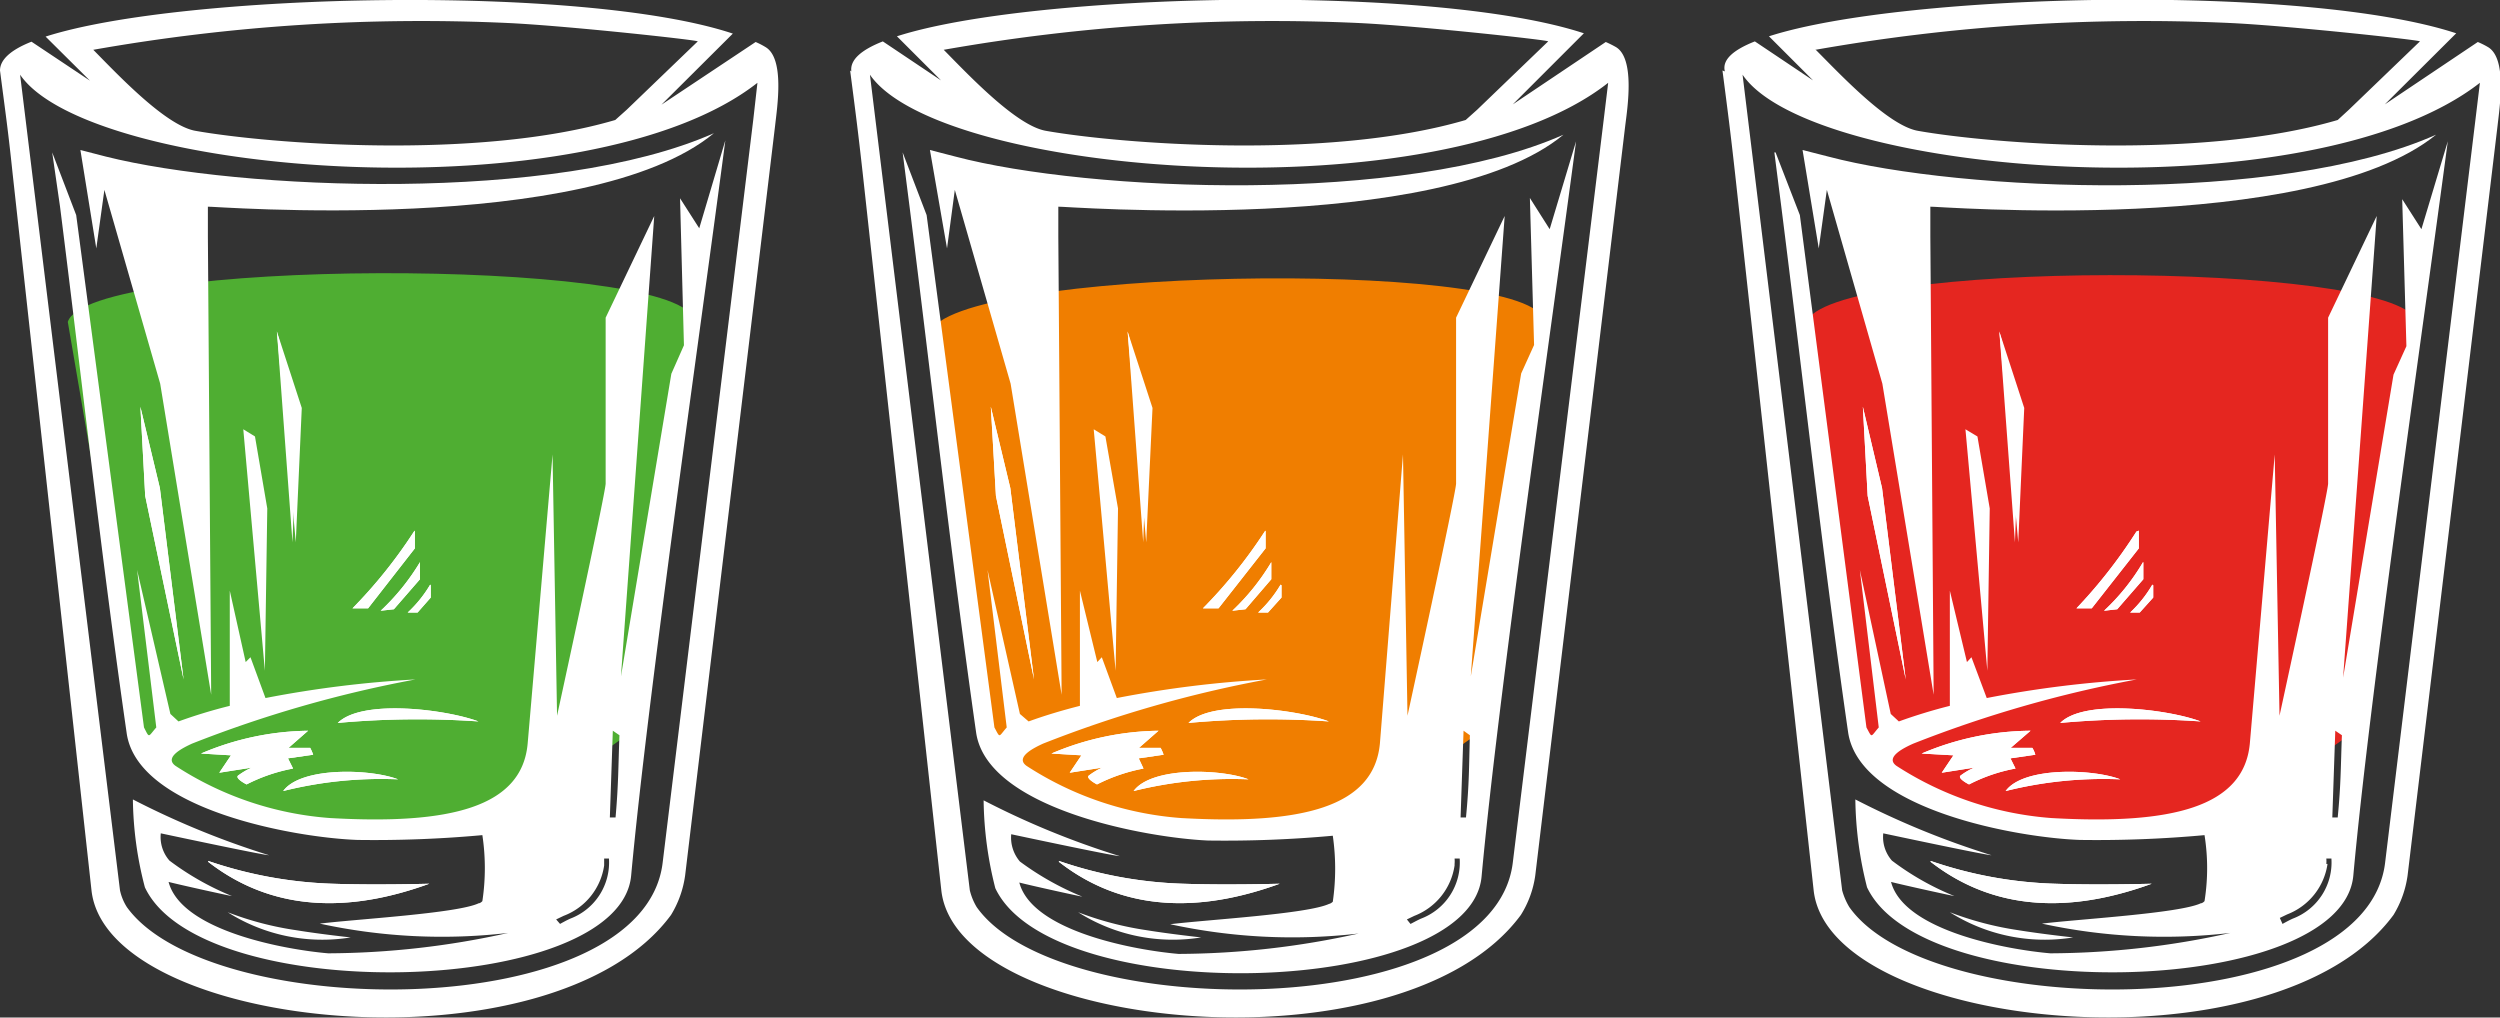
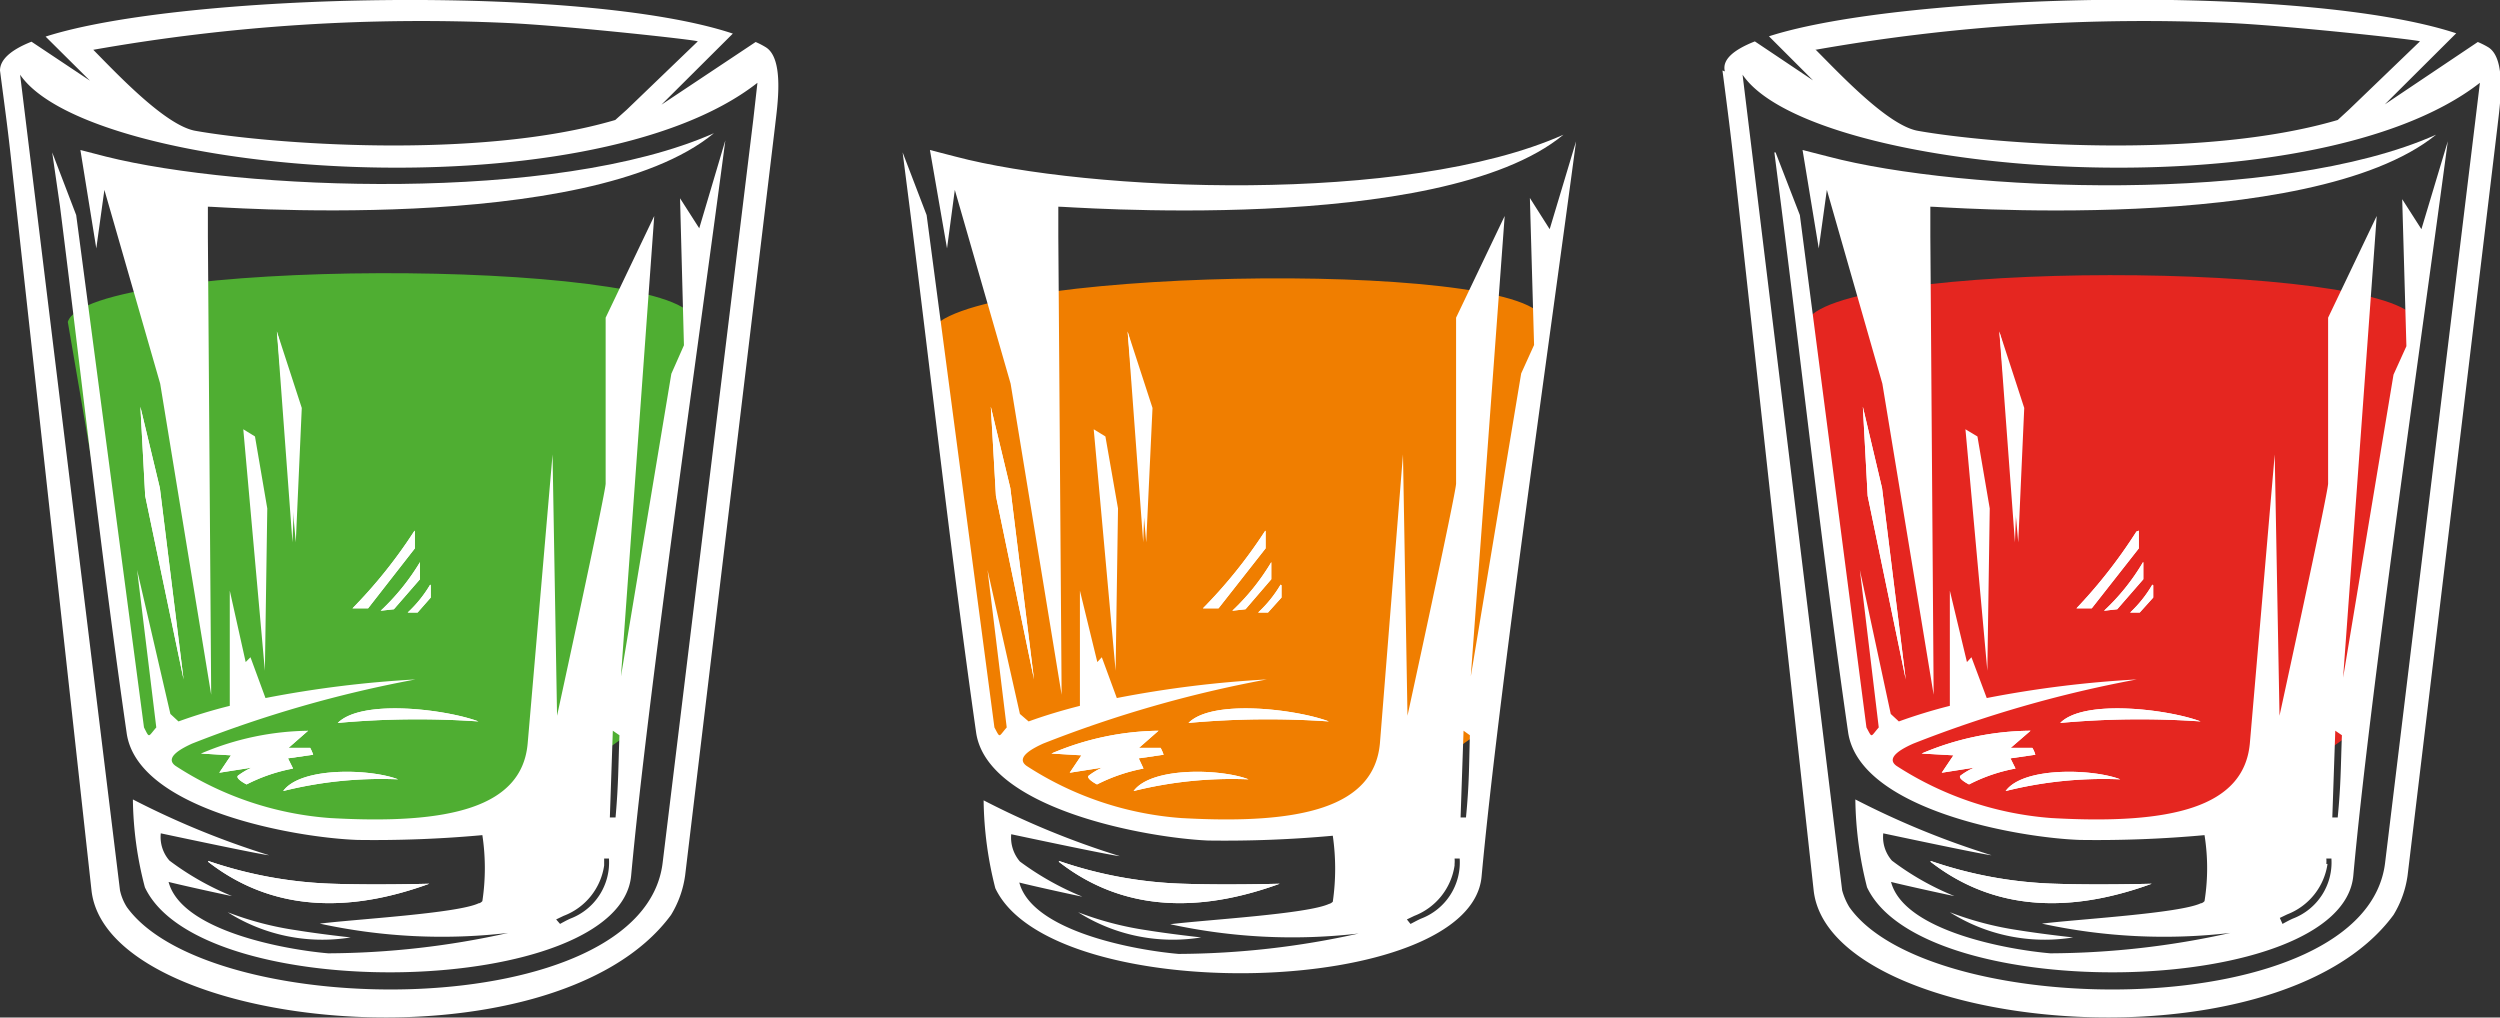
<svg xmlns="http://www.w3.org/2000/svg" viewBox="0 0 83.34 33.92">
  <rect x="0" y="0" width="83.34" height="33.92" fill="#333333" stroke="none" />
  <defs>
    <style>.cls-1{fill:#4fae32;}.cls-1,.cls-2,.cls-3,.cls-4{fill-rule:evenodd;}.cls-2{fill:#fff;}.cls-3{fill:#f07e00;}.cls-4{fill:#e52620;}</style>
  </defs>
  <g id="Слой_2" data-name="Слой 2">
    <g id="Layer_1" data-name="Layer 1">
      <path class="cls-1" d="M2.26,10.73,4.72,25.07l2.46,1.78,6.11,1,6.44-1.29.64-1.68,1.07-.76L23.1,10.59c-.8-2-20.15-2-20.84.14Z" />
      <polygon class="cls-2" points="9.23 11.05 9.86 18.08 10.06 13.6 9.23 11.05 9.23 11.05" />
      <polygon class="cls-2" points="8.11 14.31 8.83 22.36 8.91 16.95 8.5 14.55 8.11 14.31 8.11 14.31" />
      <polygon class="cls-2" points="4.68 13.56 4.84 16.53 6.12 22.65 5.33 16.27 4.68 13.56 4.68 13.56" />
      <path class="cls-2" d="M13.8,17.72a16.18,16.18,0,0,1-2.05,2.56l.52,0,1.56-2,0-.59Z" />
      <path class="cls-2" d="M14,18.74a7.49,7.49,0,0,1-1.31,1.62l.44-.05.87-1v-.56Z" />
      <path class="cls-2" d="M14.34,19.49a4.1,4.1,0,0,1-.75.93l.33,0,.44-.5,0-.41Z" />
      <path class="cls-2" d="M2.68,5l.85.22C8,6.34,18.5,6.79,23.8,4.44,19.61,7.9,6.93,6.86,6.93,6.89v1l.11,15.27L5.34,12.79,3.48,6.33,3.21,8.28,2.68,5Z" />
      <polygon class="cls-2" points="9.23 11.05 9.75 18.08 9.92 13.6 9.23 11.05 9.23 11.05" />
      <polygon class="cls-2" points="4.68 13.56 4.84 16.53 6.12 22.65 5.33 16.27 4.68 13.56 4.68 13.56" />
      <path class="cls-2" d="M13.8,17.72a16.18,16.18,0,0,1-2.05,2.56l.52,0,1.56-2,0-.59Z" />
      <path class="cls-2" d="M14,18.74a7.49,7.49,0,0,1-1.31,1.62l.44-.05.87-1v-.56Z" />
      <path class="cls-2" d="M14.34,19.49a4.1,4.1,0,0,1-.75.93l.33,0,.44-.5,0-.41Z" />
      <path class="cls-2" d="M3.11,1.66A62.85,62.85,0,0,1,17,.77c2,.1,6.3.57,6.26.61L20.89,3.66,20.51,4c-4.58,1.35-11.59.79-14,.36-1-.18-2.61-1.9-3.42-2.72ZM.67,2.49,4,29.68a1.71,1.71,0,0,0,.23.56C7,34.09,21.44,34.15,22.09,28.76L25.11,4l.14-1.24C19.62,7.18,3,5.9.67,2.49ZM0,2.35c.2,1.54.27,2,.42,3.43l2.63,23.9c.52,4.72,15.38,6.18,19.32.82a3.42,3.42,0,0,0,.47-1.32l3-25c.07-.63.32-2.23-.32-2.61a2.55,2.55,0,0,0-.33-.17L22.05,3.49l2.38-2.37C19.48-.53,6.06-.24,1.52,1.22L3,2.69,1.05,1.39C.34,1.67,0,2,0,2.35Z" />
      <path class="cls-2" d="M6.94,28.7a14.16,14.16,0,0,0,4.14.76c1.43.05,3.24,0,3.23,0-2.31.84-5,1.11-7.37-.73Z" />
      <path class="cls-2" d="M11.26,24.1c.81-.81,3.62-.45,4.69-.05a29.22,29.22,0,0,0-4.69.05Z" />
      <path class="cls-2" d="M9.44,26.37c.6-.82,2.92-.74,3.83-.39a13.44,13.44,0,0,0-3.83.39Z" />
      <path class="cls-2" d="M10.27,24.36l-.65.57s.69,0,.72,0a1.46,1.46,0,0,1,.1.23l-.84.12.17.34a5.69,5.69,0,0,0-1.55.53s-.38-.19-.29-.29a2.26,2.26,0,0,1,.46-.27l-1.08.17.39-.58-1-.06a9.35,9.35,0,0,1,3.62-.76Z" />
      <path class="cls-2" d="M6.94,28.7a14.16,14.16,0,0,0,4.14.76c1.43.05,3.24,0,3.23,0-2.31.84-5,1.11-7.37-.73Z" />
      <path class="cls-2" d="M11.26,24.1c.81-.81,3.62-.45,4.69-.05a29.22,29.22,0,0,0-4.69.05Z" />
      <path class="cls-2" d="M9.44,26.37c.6-.82,2.92-.74,3.83-.39a13.44,13.44,0,0,0-3.83.39Z" />
      <path class="cls-2" d="M1.74,5.08,2,6.88c.74,5.85,1.38,11.71,2.22,17.54C4.56,27,9.87,27.93,11.92,28a39.7,39.7,0,0,0,4.16-.16,7.37,7.37,0,0,1,0,2.2.26.26,0,0,1-.1.07h.11l-.13,0c-.71.34-4.09.53-5.3.68a19.14,19.14,0,0,0,6.28.31,28,28,0,0,1-6,.68c-1.41-.12-4.89-.74-5.32-2.38.43.11,2.11.48,2.11.47a9.3,9.3,0,0,1-2.08-1.18,1.19,1.19,0,0,1-.29-.91s3.37.72,3.61.73a28,28,0,0,1-4.54-1.86,12,12,0,0,0,.4,2.93c1.88,4,15.83,3.67,16.21-.39.56-6.07,2.28-17.95,3.14-24.51l-.87,2.93-.64-1,.13,4.9-.42.95L20.7,22.55,21.81,7.2l-1.62,3.39v5.53c0,.3-1.62,7.74-1.62,7.74l-.15-8.71-.83,9.64C17.4,26.91,15,27.5,11,27.27a10.88,10.88,0,0,1-5.15-1.74c-.4-.29.27-.61.55-.74a40.38,40.38,0,0,1,7.45-2.14,36.56,36.56,0,0,0-5,.62l-.5-1.36-.16.16-.53-2.38,0,3.84a17.08,17.08,0,0,0-1.71.52l-.27-.25L4.57,19l.64,5.25c-.28.32-.22.37-.41,0L2.54,7.17l-.8-2.09ZM20.14,28.8v-.18l.16,0a2,2,0,0,1-1.28,2c-.12.05-.35.18-.35.18l-.13-.15.25-.12a2.12,2.12,0,0,0,1.35-1.68Zm.29-4.47-.1,2.92.19,0c.1-1.13.09-1.71.13-2.74l-.22-.15Z" />
-       <path class="cls-2" d="M10.27,24.36l-.65.57s.69,0,.72,0a1.46,1.46,0,0,1,.1.23l-.84.12.17.34a5.69,5.69,0,0,0-1.55.53s-.38-.19-.29-.29a2.26,2.26,0,0,1,.46-.27l-1.08.17.39-.58-1-.06a9.35,9.35,0,0,1,3.62-.76Z" />
+       <path class="cls-2" d="M10.27,24.36l-.65.57s.69,0,.72,0a1.46,1.46,0,0,1,.1.23l-.84.12.17.34a5.69,5.69,0,0,0-1.55.53s-.38-.19-.29-.29a2.26,2.26,0,0,1,.46-.27l-1.08.17.39-.58-1-.06Z" />
      <path class="cls-2" d="M7.59,30.41a10.55,10.55,0,0,0,2.29.6c.79.13,1.81.24,1.81.24a5.89,5.89,0,0,1-4.1-.84Z" />
      <path class="cls-3" d="M31,11.07l2.1,14L35.62,27l6,.83,6.44-1.29.63-1.68,1.08-.76,1.67-13.49c-.81-2-19.74-1.67-20.43.48Z" />
      <polygon class="cls-2" points="37.59 11.05 38.21 18.08 38.42 13.6 37.59 11.05 37.59 11.05" />
      <polygon class="cls-2" points="36.46 14.31 37.19 22.36 37.27 16.95 36.85 14.55 36.46 14.31 36.46 14.31" />
      <polygon class="cls-2" points="33.03 13.56 33.2 16.53 34.47 22.65 33.68 16.27 33.03 13.56 33.03 13.56" />
      <path class="cls-2" d="M42.16,17.72a16.21,16.21,0,0,1-2.06,2.56l.52,0,1.57-2,0-.59Z" />
      <path class="cls-2" d="M42.38,18.74a7.48,7.48,0,0,1-1.3,1.62l.44-.05.86-1v-.56Z" />
      <path class="cls-2" d="M42.69,19.49a4.1,4.1,0,0,1-.75.93l.33,0,.45-.5,0-.41Z" />
      <path class="cls-2" d="M31,5l.85.22c4.42,1.17,15,1.62,20.27-.73C48,7.9,35.28,6.86,35.28,6.89v1l.11,15.27L33.69,12.79,31.83,6.33l-.26,1.95L31,5Z" />
      <polygon class="cls-2" points="37.59 11.05 38.11 18.08 38.27 13.6 37.59 11.05 37.59 11.05" />
      <polygon class="cls-2" points="33.03 13.56 33.2 16.53 34.47 22.65 33.68 16.27 33.03 13.56 33.03 13.56" />
      <path class="cls-2" d="M42.16,17.72a16.21,16.21,0,0,1-2.06,2.56l.52,0,1.57-2,0-.59Z" />
      <path class="cls-2" d="M42.38,18.74a7.48,7.48,0,0,1-1.3,1.62l.44-.05.86-1v-.56Z" />
      <path class="cls-2" d="M42.69,19.49a4.1,4.1,0,0,1-.75.93l.33,0,.45-.5,0-.41Z" />
-       <path class="cls-2" d="M31.46,1.66A62.93,62.93,0,0,1,45.35.77c2,.1,6.31.57,6.26.61L49.24,3.66,48.86,4c-4.58,1.35-11.58.79-14,.36-1-.18-2.61-1.9-3.42-2.72ZM29,2.49l3.33,27.19a2,2,0,0,0,.23.56c2.72,3.85,17.21,3.91,17.87-1.48L53.46,4l.15-1.24C48,7.18,31.34,5.9,29,2.49Zm-.66-.14c.2,1.54.26,2,.42,3.43l2.62,23.9c.52,4.72,15.38,6.18,19.32.82a3.33,3.33,0,0,0,.48-1.32l3-25c.08-.63.32-2.23-.31-2.61a3.59,3.59,0,0,0-.34-.17l-3.1,2.08,2.37-2.37c-5-1.65-18.37-1.36-22.9.1l1.47,1.47-1.94-1.3c-.71.28-1.1.61-1.05,1Z" />
      <path class="cls-2" d="M35.3,28.7a14,14,0,0,0,4.14.76c1.42.05,3.23,0,3.22,0-2.31.84-5,1.11-7.36-.73Z" />
      <path class="cls-2" d="M39.62,24.1c.8-.81,3.62-.45,4.68-.05a29.1,29.1,0,0,0-4.68.05Z" />
      <path class="cls-2" d="M37.79,26.37c.6-.82,2.93-.74,3.83-.39a13.52,13.52,0,0,0-3.83.39Z" />
      <path class="cls-2" d="M38.62,24.36l-.65.57s.69,0,.72,0a1.46,1.46,0,0,1,.1.23l-.83.12.16.34a5.8,5.8,0,0,0-1.55.53s-.37-.19-.28-.29a2.26,2.26,0,0,1,.45-.27l-1.08.17.39-.58-1-.06a9.35,9.35,0,0,1,3.62-.76Z" />
      <path class="cls-2" d="M35.3,28.7a14,14,0,0,0,4.14.76c1.42.05,3.23,0,3.22,0-2.31.84-5,1.11-7.36-.73Z" />
      <path class="cls-2" d="M39.62,24.1c.8-.81,3.62-.45,4.68-.05a29.1,29.1,0,0,0-4.68.05Z" />
      <path class="cls-2" d="M37.79,26.37c.6-.82,2.93-.74,3.83-.39a13.52,13.52,0,0,0-3.83.39Z" />
      <path class="cls-2" d="M30.09,5.08l.23,1.8c.74,5.85,1.39,11.71,2.22,17.54.37,2.55,5.68,3.51,7.73,3.6a39.7,39.7,0,0,0,4.16-.16,7.71,7.71,0,0,1,0,2.2.3.3,0,0,1-.11.07h.12l-.13,0c-.72.34-4.09.53-5.3.68a19.14,19.14,0,0,0,6.28.31,28,28,0,0,1-6,.68c-1.41-.12-4.88-.74-5.31-2.38.42.11,2.11.48,2.1.47A9.53,9.53,0,0,1,34,28.72a1.23,1.23,0,0,1-.29-.91s3.37.72,3.62.73a27.61,27.61,0,0,1-4.54-1.86,12.37,12.37,0,0,0,.39,2.93c1.89,4,15.84,3.67,16.21-.39.56-6.07,2.28-17.95,3.15-24.51l-.88,2.93L51,6.6l.14,4.9-.43.95-1.68,10.1L50.16,7.2l-1.62,3.39v5.53c0,.3-1.62,7.74-1.62,7.74l-.15-8.71L46,24.79c-.2,2.12-2.61,2.71-6.63,2.48a10.91,10.91,0,0,1-5.15-1.74c-.4-.29.27-.61.55-.74a40.25,40.25,0,0,1,7.46-2.14,36.44,36.44,0,0,0-5,.62l-.5-1.36-.15.16L36,19.69l0,3.84c-.59.15-1.16.32-1.71.52L34,23.8,32.92,19l.64,5.25c-.28.32-.21.37-.41,0L30.89,7.17l-.8-2.09ZM48.49,28.8a1,1,0,0,0,0-.18l.17,0a2,2,0,0,1-1.28,2c-.12.05-.35.18-.36.18l-.12-.15.25-.12a2.13,2.13,0,0,0,1.34-1.68Zm.3-4.47-.1,2.92.18,0c.11-1.13.1-1.71.13-2.74l-.21-.15Z" />
      <path class="cls-2" d="M38.62,24.36l-.65.57s.69,0,.72,0a1.46,1.46,0,0,1,.1.23l-.83.12.16.34a5.8,5.8,0,0,0-1.55.53s-.37-.19-.28-.29a2.26,2.26,0,0,1,.45-.27l-1.08.17.39-.58-1-.06a9.35,9.35,0,0,1,3.62-.76Z" />
      <path class="cls-2" d="M35.94,30.41a10.7,10.7,0,0,0,2.29.6c.8.13,1.82.24,1.81.24a5.9,5.9,0,0,1-4.1-.84Z" />
      <path class="cls-4" d="M60.18,10.75l1.87,14.36,3,2,5.68.72,6.44-1.29.64-1.68,1.07-.76,1.67-13.42c-.81-2-19.66-2.05-20.35.09Z" />
      <polygon class="cls-2" points="66.65 11.05 67.28 18.08 67.48 13.6 66.65 11.05 66.65 11.05" />
      <polygon class="cls-2" points="65.52 14.31 66.25 22.36 66.33 16.95 65.92 14.55 65.52 14.31 65.52 14.31" />
      <polygon class="cls-2" points="62.1 13.56 62.26 16.53 63.53 22.65 62.74 16.27 62.1 13.56 62.1 13.56" />
      <path class="cls-2" d="M71.22,17.72a16.76,16.76,0,0,1-2,2.56l.51,0,1.57-2,0-.59Z" />
      <path class="cls-2" d="M71.44,18.74a7.19,7.19,0,0,1-1.3,1.62l.44-.05.87-1v-.56Z" />
      <path class="cls-2" d="M71.75,19.49a4.09,4.09,0,0,1-.74.93l.32,0,.45-.5,0-.41Z" />
      <path class="cls-2" d="M60.09,5l.86.22c4.42,1.17,15,1.62,20.26-.73C77,7.9,64.35,6.86,64.35,6.89v1l.11,15.27L62.75,12.79,60.9,6.33l-.27,1.95L60.09,5Z" />
      <polygon class="cls-2" points="66.65 11.05 67.17 18.08 67.34 13.6 66.65 11.05 66.65 11.05" />
      <polygon class="cls-2" points="62.1 13.56 62.26 16.53 63.53 22.65 62.74 16.27 62.1 13.56 62.1 13.56" />
      <path class="cls-2" d="M71.22,17.72a16.76,16.76,0,0,1-2,2.56l.51,0,1.57-2,0-.59Z" />
      <path class="cls-2" d="M71.44,18.74a7.19,7.19,0,0,1-1.3,1.62l.44-.05.87-1v-.56Z" />
      <path class="cls-2" d="M71.75,19.49a4.09,4.09,0,0,1-.74.93l.32,0,.45-.5,0-.41Z" />
      <path class="cls-2" d="M60.52,1.66A62.93,62.93,0,0,1,74.41.77c2,.1,6.31.57,6.26.61L78.3,3.66,77.93,4c-4.58,1.35-11.59.79-14,.36-1-.18-2.6-1.9-3.42-2.72Zm-2.43.83,3.32,27.19a2.18,2.18,0,0,0,.24.56c2.71,3.85,17.21,3.91,17.86-1.48L82.52,4l.15-1.24C77,7.18,60.4,5.9,58.09,2.49Zm-.67-.14c.2,1.54.26,2,.42,3.43l2.62,23.9c.52,4.72,15.39,6.18,19.33.82a3.42,3.42,0,0,0,.47-1.32l3-25c.07-.63.32-2.23-.32-2.61a2.69,2.69,0,0,0-.34-.17l-3.1,2.08,2.38-2.37c-5-1.65-18.38-1.36-22.91.1l1.47,1.47-1.94-1.3c-.71.28-1.1.61-1,1Z" />
      <path class="cls-2" d="M64.36,28.7a14,14,0,0,0,4.14.76c1.43.05,3.24,0,3.23,0-2.31.84-5,1.11-7.37-.73Z" />
      <path class="cls-2" d="M68.68,24.1c.8-.81,3.62-.45,4.68-.05a29.1,29.1,0,0,0-4.68.05Z" />
      <path class="cls-2" d="M66.86,26.37c.59-.82,2.92-.74,3.82-.39a13.41,13.41,0,0,0-3.82.39Z" />
      <path class="cls-2" d="M67.69,24.36l-.66.57s.69,0,.72,0a.89.89,0,0,1,.1.23l-.83.12.17.34a5.57,5.57,0,0,0-1.55.53s-.38-.19-.29-.29a2.26,2.26,0,0,1,.46-.27l-1.08.17.39-.58-1.06-.06a9.4,9.4,0,0,1,3.63-.76Z" />
      <path class="cls-2" d="M64.36,28.7a14,14,0,0,0,4.14.76c1.43.05,3.24,0,3.23,0-2.31.84-5,1.11-7.37-.73Z" />
      <path class="cls-2" d="M68.68,24.1c.8-.81,3.62-.45,4.68-.05a29.1,29.1,0,0,0-4.68.05Z" />
      <path class="cls-2" d="M66.86,26.37c.59-.82,2.92-.74,3.82-.39a13.41,13.41,0,0,0-3.82.39Z" />
      <path class="cls-2" d="M59.15,5.08l.23,1.8c.74,5.85,1.39,11.71,2.23,17.54C62,27,67.29,27.93,69.34,28a39.45,39.45,0,0,0,4.15-.16,7,7,0,0,1,0,2.2.26.26,0,0,1-.1.07h.11l-.13,0c-.72.34-4.09.53-5.3.68a19.14,19.14,0,0,0,6.28.31,28,28,0,0,1-6,.68c-1.41-.12-4.88-.74-5.31-2.38.43.11,2.11.48,2.11.47a9.08,9.08,0,0,1-2.08-1.18,1.19,1.19,0,0,1-.29-.91s3.37.72,3.61.73a28,28,0,0,1-4.54-1.86,12.37,12.37,0,0,0,.39,2.93c1.89,4,15.84,3.67,16.21-.39C79,23.15,80.73,11.27,81.6,4.71l-.88,2.93-.64-1,.14,4.9-.43.95-1.68,10.1L79.23,7.2l-1.62,3.39v5.53c0,.3-1.62,7.74-1.62,7.74l-.16-8.71L75,24.79c-.2,2.12-2.61,2.71-6.62,2.48a11,11,0,0,1-5.16-1.74c-.4-.29.27-.61.56-.74a40.38,40.38,0,0,1,7.45-2.14,36.39,36.39,0,0,0-5,.62l-.51-1.36-.15.16L65,19.69l0,3.84a17.71,17.71,0,0,0-1.7.52l-.27-.25L62,19l.63,5.25c-.28.32-.21.37-.41,0L60,7.17l-.81-2.09ZM77.55,28.8a1,1,0,0,0,0-.18l.17,0a2,2,0,0,1-1.28,2c-.12.05-.35.18-.35.18L76,30.6l.25-.12a2.13,2.13,0,0,0,1.34-1.68Zm.3-4.47-.1,2.92.18,0c.11-1.13.1-1.71.14-2.74l-.22-.15Z" />
      <path class="cls-2" d="M67.69,24.36l-.66.57s.69,0,.72,0a.89.89,0,0,1,.1.23l-.83.12.17.34a5.57,5.57,0,0,0-1.55.53s-.38-.19-.29-.29a2.26,2.26,0,0,1,.46-.27l-1.08.17.39-.58-1.06-.06a9.4,9.4,0,0,1,3.63-.76Z" />
      <path class="cls-2" d="M65,30.41a10.7,10.7,0,0,0,2.29.6c.8.13,1.82.24,1.82.24A5.92,5.92,0,0,1,65,30.41Z" />
    </g>
  </g>
</svg>